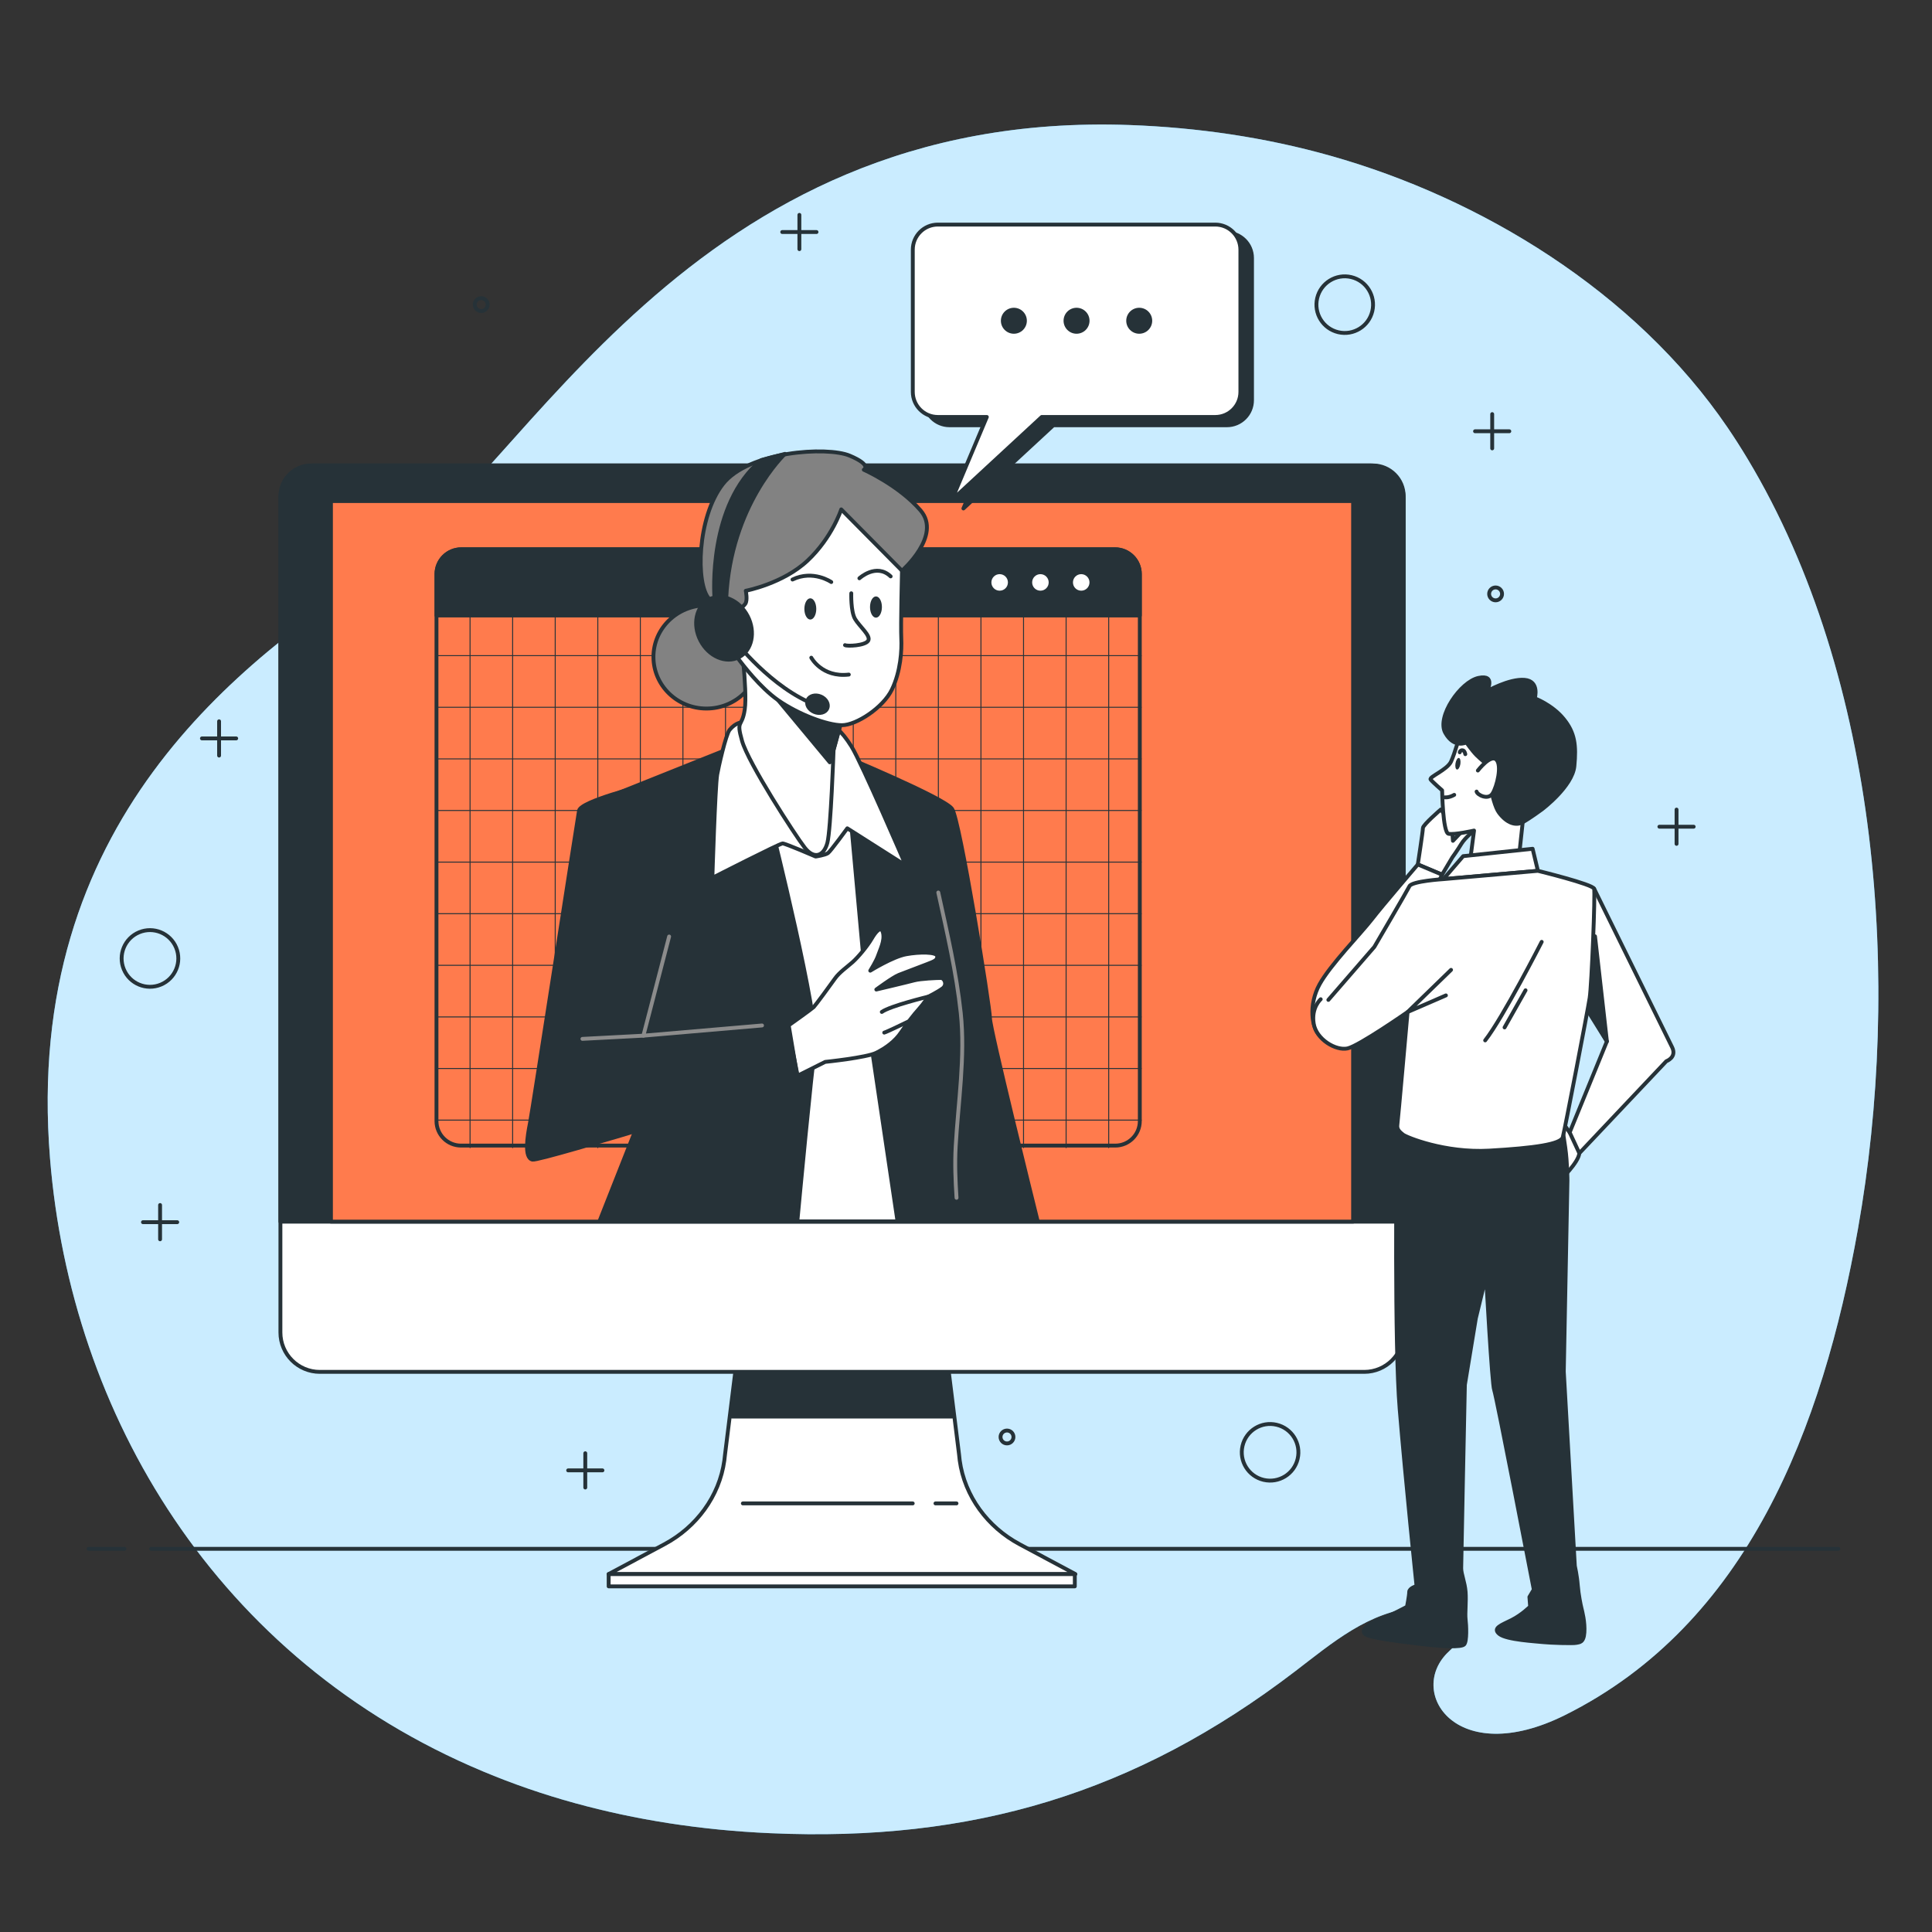
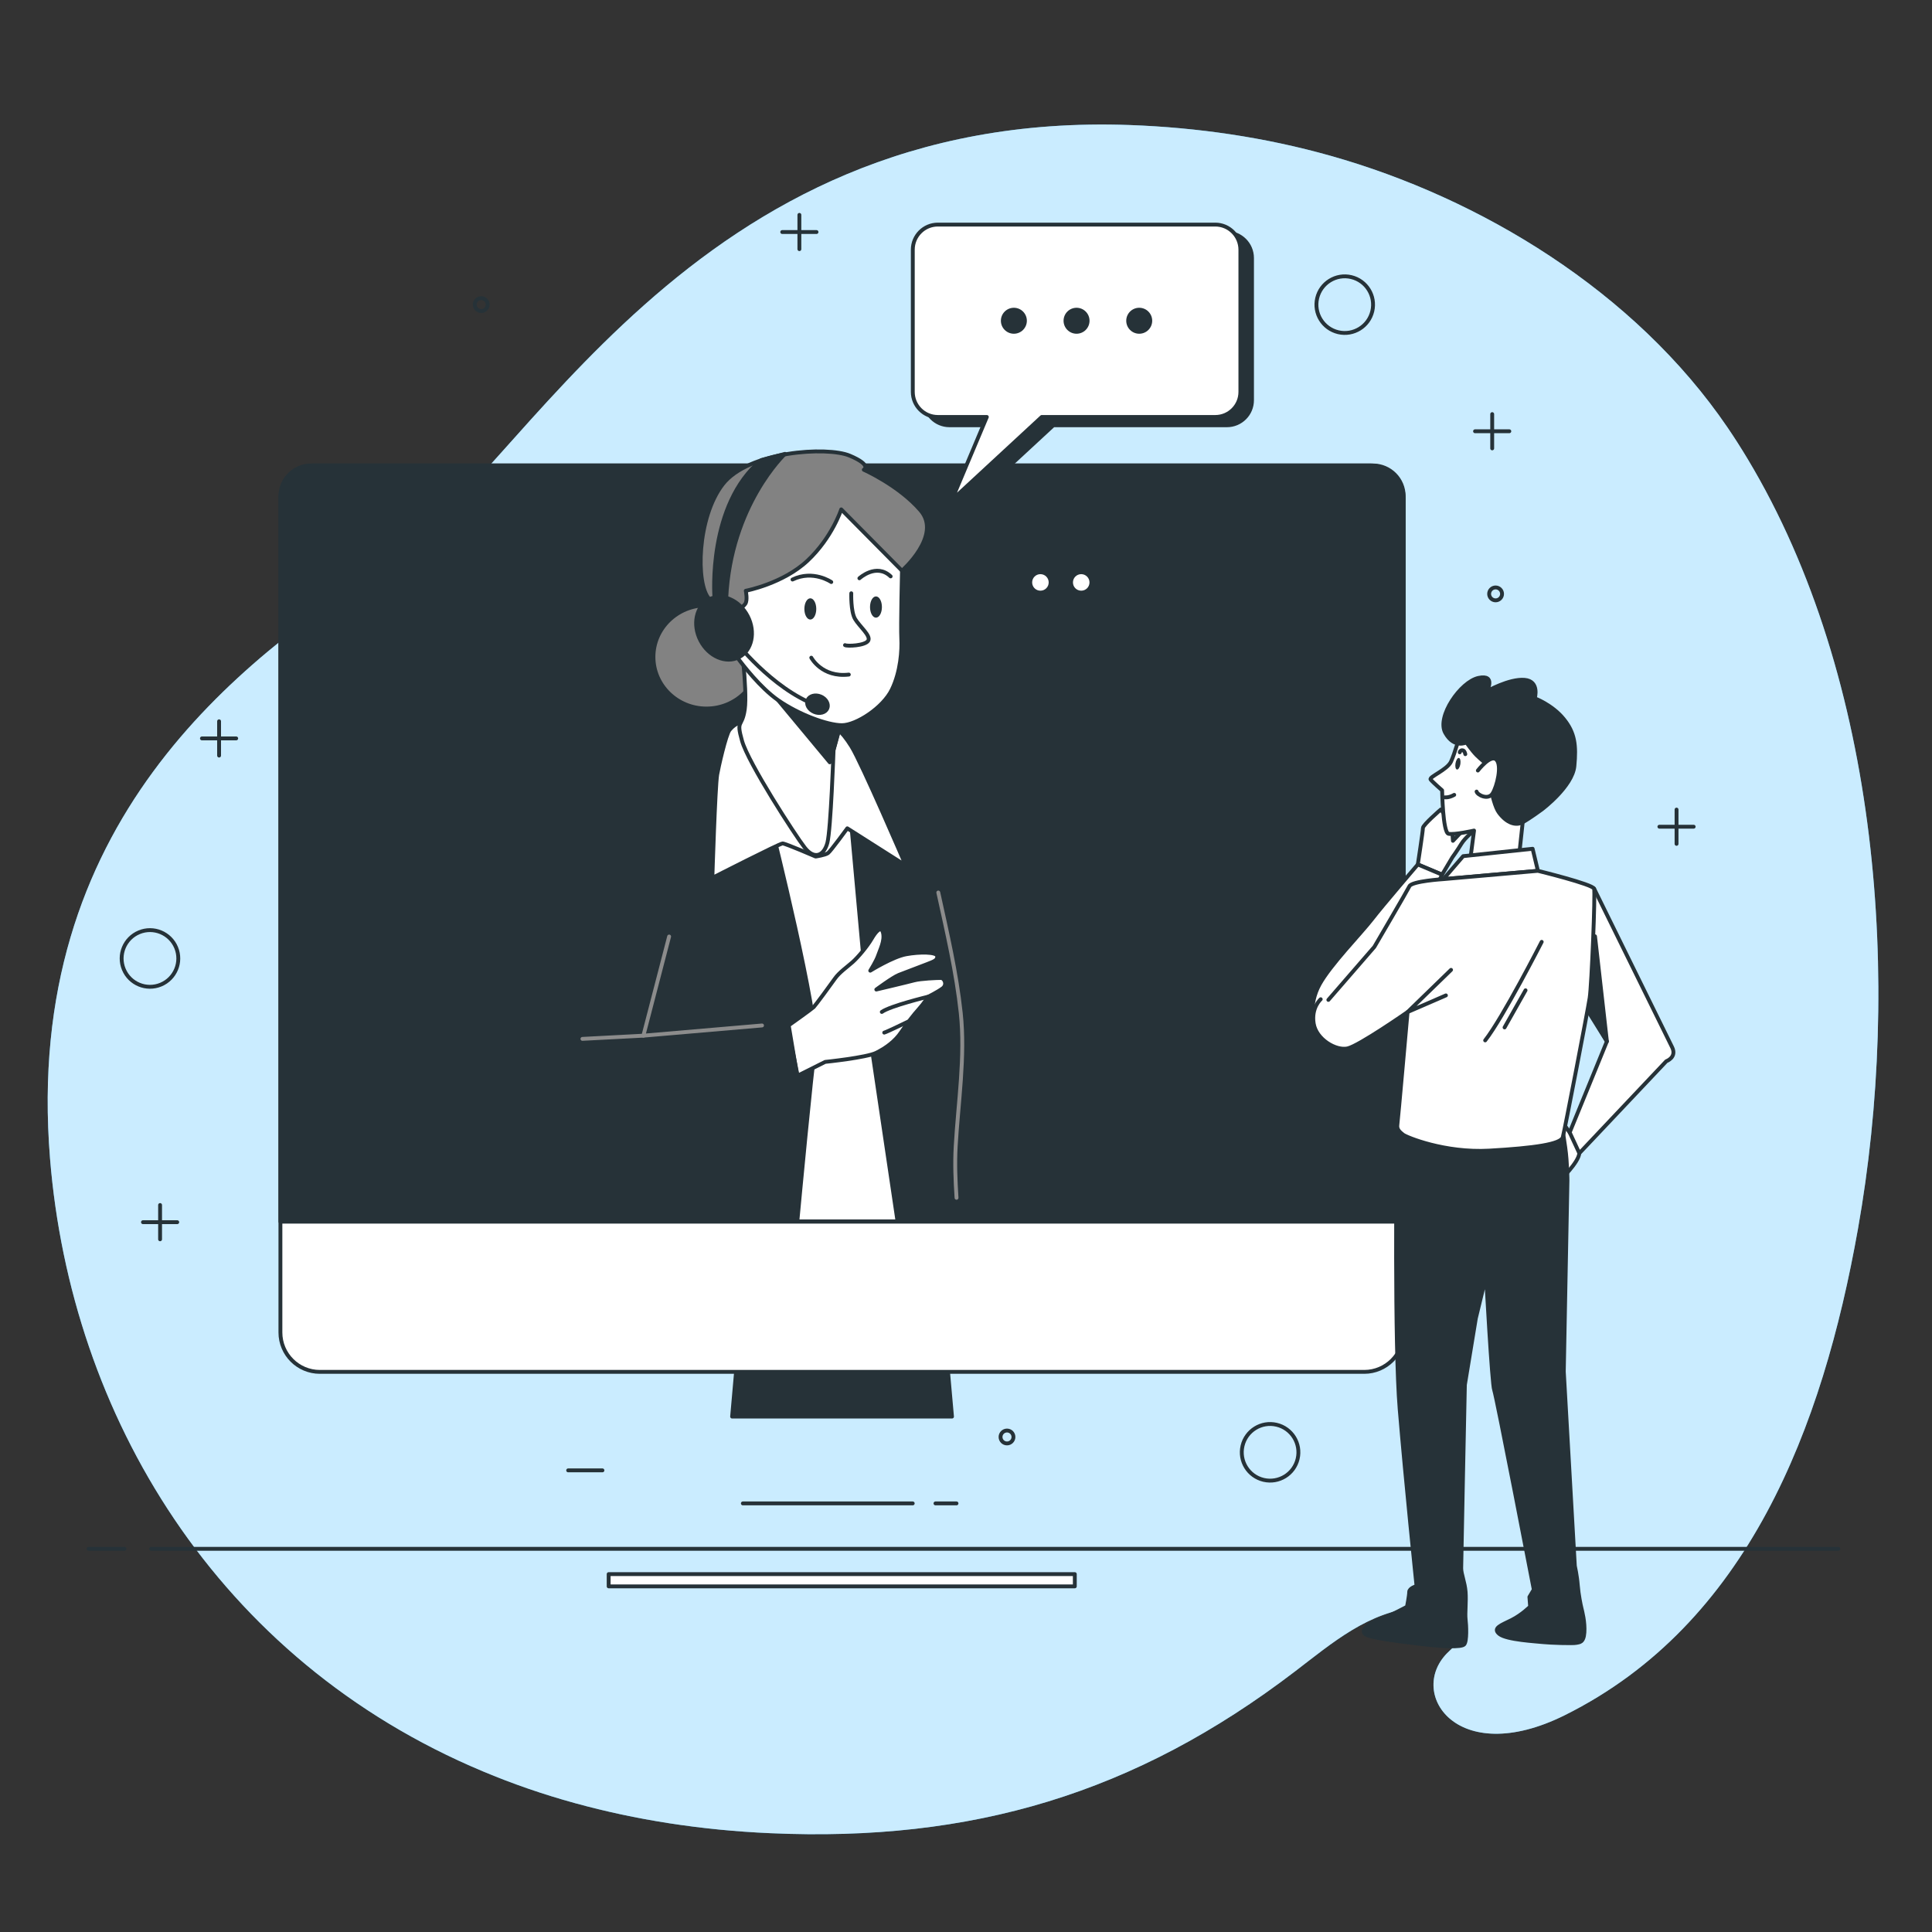
<svg xmlns="http://www.w3.org/2000/svg" x="0px" y="0px" viewBox="0 0 500 500" xml:space="preserve">
  <rect x="0" y="0" width="500" height="500" fill="#333333" stroke="none" />
  <g id="Background_Simple">
    <g>
      <path fill="#4DBFFF" d="M452.28,118.76c-1.66-2.76-3.38-5.47-5.19-8.12c-24-35.26-63.95-59.4-102.77-70.33   c-17.01-4.8-34.47-7.31-51.9-7.95c-114.34-4.15-156.35,90.12-193.19,114.43C62.39,171.1,5.85,212.62,12.95,299.84   c5.38,66.32,43.11,129.73,112.01,158.58c7.59,3.19,15.56,5.96,23.91,8.25c15.53,4.27,32.36,6.96,50.5,7.76   c52.09,2.32,94.39-10.24,135.76-41.86c9.62-7.35,19.18-15.64,31.66-16.55c9.07-0.66,17.67,2.6,8.19,11.37   c-11.14,10.3,1.71,30.57,30.01,16.49c47.25-23.52,66.69-74.26,75.85-125.85C492.08,254.71,486.63,175.95,452.28,118.76z" />
      <path opacity="0.7" fill="#FFFFFF" d="M452.28,118.76c-1.66-2.76-3.38-5.47-5.19-8.12c-24-35.26-63.95-59.4-102.77-70.33   c-17.01-4.8-34.47-7.31-51.9-7.95c-114.34-4.15-156.35,90.12-193.19,114.43C62.39,171.1,5.85,212.62,12.95,299.84   c5.38,66.32,43.11,129.73,112.01,158.58c7.59,3.19,15.56,5.96,23.91,8.25c15.53,4.27,32.36,6.96,50.5,7.76   c52.09,2.32,94.39-10.24,135.76-41.86c9.62-7.35,19.18-15.64,31.66-16.55c9.07-0.66,17.67,2.6,8.19,11.37   c-11.14,10.3,1.71,30.57,30.01,16.49c47.25-23.52,66.69-74.26,75.85-125.85C492.08,254.71,486.63,175.95,452.28,118.76z" />
    </g>
  </g>
  <g id="Floor_1_">
    <g>
      <line fill="none" stroke="#263238" stroke-linecap="round" stroke-linejoin="round" stroke-miterlimit="10" x1="39.12" y1="400.83" x2="475.76" y2="400.83" />
      <line fill="none" stroke="#263238" stroke-linecap="round" stroke-linejoin="round" stroke-miterlimit="10" x1="22.92" y1="400.83" x2="32.2" y2="400.83" />
    </g>
  </g>
  <g id="Plant" />
  <g id="Graphics">
    <g>
      <g>
        <line fill="none" stroke="#263238" stroke-linecap="round" stroke-linejoin="round" stroke-miterlimit="10" x1="56.7" y1="186.67" x2="56.7" y2="195.54" />
        <line fill="none" stroke="#263238" stroke-linecap="round" stroke-linejoin="round" stroke-miterlimit="10" x1="61.13" y1="191.1" x2="52.26" y2="191.1" />
      </g>
      <g>
        <line fill="none" stroke="#263238" stroke-linecap="round" stroke-linejoin="round" stroke-miterlimit="10" x1="433.89" y1="209.52" x2="433.89" y2="218.39" />
        <line fill="none" stroke="#263238" stroke-linecap="round" stroke-linejoin="round" stroke-miterlimit="10" x1="438.32" y1="213.95" x2="429.45" y2="213.95" />
      </g>
      <g>
        <line fill="none" stroke="#263238" stroke-linecap="round" stroke-linejoin="round" stroke-miterlimit="10" x1="386.18" y1="107.17" x2="386.18" y2="116.04" />
        <line fill="none" stroke="#263238" stroke-linecap="round" stroke-linejoin="round" stroke-miterlimit="10" x1="390.61" y1="111.61" x2="381.74" y2="111.61" />
      </g>
      <g>
        <line fill="none" stroke="#263238" stroke-linecap="round" stroke-linejoin="round" stroke-miterlimit="10" x1="206.88" y1="55.61" x2="206.88" y2="64.48" />
        <line fill="none" stroke="#263238" stroke-linecap="round" stroke-linejoin="round" stroke-miterlimit="10" x1="211.31" y1="60.05" x2="202.44" y2="60.05" />
      </g>
      <g>
-         <line fill="none" stroke="#263238" stroke-linecap="round" stroke-linejoin="round" stroke-miterlimit="10" x1="151.47" y1="376.1" x2="151.47" y2="384.97" />
        <line fill="none" stroke="#263238" stroke-linecap="round" stroke-linejoin="round" stroke-miterlimit="10" x1="155.91" y1="380.53" x2="147.04" y2="380.53" />
      </g>
      <g>
        <line fill="none" stroke="#263238" stroke-linecap="round" stroke-linejoin="round" stroke-miterlimit="10" x1="41.43" y1="311.86" x2="41.43" y2="320.73" />
        <line fill="none" stroke="#263238" stroke-linecap="round" stroke-linejoin="round" stroke-miterlimit="10" x1="45.87" y1="316.3" x2="37" y2="316.3" />
      </g>
      <ellipse transform="matrix(0.229 -0.973 0.973 0.229 191.738 399.484)" fill="none" stroke="#263238" stroke-linecap="round" stroke-linejoin="round" stroke-miterlimit="10" cx="348.06" cy="78.7" rx="7.33" ry="7.33" />
      <ellipse transform="matrix(0.229 -0.973 0.973 0.229 -112.197 609.806)" fill="none" stroke="#263238" stroke-linecap="round" stroke-linejoin="round" stroke-miterlimit="10" cx="328.87" cy="375.73" rx="7.33" ry="7.33" />
      <ellipse transform="matrix(0.924 -0.383 0.383 0.924 -91.97 33.701)" fill="none" stroke="#263238" stroke-linecap="round" stroke-linejoin="round" stroke-miterlimit="10" cx="38.73" cy="248.03" rx="7.33" ry="7.33" />
      <path fill="none" stroke="#263238" stroke-linecap="round" stroke-linejoin="round" stroke-miterlimit="10" d="M388.73,153.7   c0,0.92-0.75,1.67-1.67,1.67c-0.92,0-1.67-0.75-1.67-1.67c0-0.92,0.75-1.67,1.67-1.67C387.98,152.03,388.73,152.78,388.73,153.7z" />
      <path fill="none" stroke="#263238" stroke-linecap="round" stroke-linejoin="round" stroke-miterlimit="10" d="M126.21,78.83   c0,0.92-0.75,1.67-1.67,1.67c-0.92,0-1.67-0.75-1.67-1.67c0-0.92,0.75-1.67,1.67-1.67C125.46,77.16,126.21,77.91,126.21,78.83z" />
      <path fill="none" stroke="#263238" stroke-linecap="round" stroke-linejoin="round" stroke-miterlimit="10" d="M262.28,371.89   c0,0.92-0.75,1.67-1.67,1.67s-1.67-0.75-1.67-1.67c0-0.92,0.75-1.67,1.67-1.67S262.28,370.96,262.28,371.89z" />
    </g>
  </g>
  <g id="Device">
    <g>
      <g>
        <g>
-           <path fill="#FFFFFF" stroke="#263238" stroke-linecap="round" stroke-linejoin="round" stroke-miterlimit="10" d="M248.2,376.39     l-3.33-26.78h-13.01h-27.88h-13.01l-3.33,26.78c-0.05,0.53-0.11,1.05-0.18,1.57c-1.28,9.29-7.24,17.27-15.51,21.69l-14.44,7.72     h46.46h27.88h46.46l-14.44-7.72c-8.27-4.42-14.22-12.41-15.5-21.69C248.3,377.44,248.24,376.92,248.2,376.39z" />
          <polygon fill="#263238" stroke="#263238" stroke-linecap="round" stroke-linejoin="round" stroke-miterlimit="10" points="     246.38,366.61 244.87,349.61 231.86,349.61 203.98,349.61 190.97,349.61 189.47,366.61     " />
          <rect x="157.52" y="407.38" fill="#FFFFFF" stroke="#263238" stroke-linecap="round" stroke-linejoin="round" stroke-miterlimit="10" width="120.64" height="3.17" />
          <g>
            <line fill="none" stroke="#263238" stroke-linecap="round" stroke-linejoin="round" stroke-miterlimit="10" x1="192.25" y1="389.08" x2="236.21" y2="389.08" />
            <line fill="none" stroke="#263238" stroke-linecap="round" stroke-linejoin="round" stroke-miterlimit="10" x1="247.54" y1="389.08" x2="242.1" y2="389.08" />
          </g>
        </g>
        <path fill="#FFFFFF" stroke="#263238" stroke-linecap="round" stroke-linejoin="round" stroke-miterlimit="10" d="M353.07,355.04    H82.77c-5.63,0-10.2-4.57-10.2-10.2V128.41c0-4.39,3.56-7.95,7.95-7.95h274.8c4.39,0,7.95,3.56,7.95,7.95v216.43    C363.27,350.47,358.71,355.04,353.07,355.04z" />
-         <path fill="#263238" stroke="#263238" stroke-linecap="round" stroke-linejoin="round" stroke-miterlimit="10" d="M363.27,316.16    V129.02c0-4.73-3.83-8.56-8.56-8.56H81.13c-4.73,0-8.56,3.83-8.56,8.56v187.14H363.27z" />
-         <rect x="85.65" y="129.68" fill="#FF7B4D" stroke="#263238" stroke-linecap="round" stroke-linejoin="round" stroke-miterlimit="10" width="264.53" height="186.48" />
+         <path fill="#263238" stroke="#263238" stroke-linecap="round" stroke-linejoin="round" stroke-miterlimit="10" d="M363.27,316.16    V129.02c0-4.73-3.83-8.56-8.56-8.56H81.13c-4.73,0-8.56,3.83-8.56,8.56v187.14H363.27" />
      </g>
      <g>
        <path fill="#263238" stroke="#263238" stroke-linecap="round" stroke-linejoin="round" stroke-miterlimit="10" d="M294.99,159.29    H112.97v-10.72c0-3.54,2.87-6.41,6.41-6.41h169.2c3.54,0,6.41,2.87,6.41,6.41V159.29z" />
        <g>
-           <path fill="#FFFFFF" stroke="#263238" stroke-linecap="round" stroke-linejoin="round" stroke-miterlimit="10" d="     M261.35,150.73c0,1.46-1.18,2.64-2.64,2.64s-2.64-1.18-2.64-2.64c0-1.46,1.18-2.64,2.64-2.64S261.35,149.27,261.35,150.73z" />
          <path fill="#FFFFFF" stroke="#263238" stroke-linecap="round" stroke-linejoin="round" stroke-miterlimit="10" d="M271.9,150.73     c0,1.46-1.18,2.64-2.64,2.64s-2.64-1.18-2.64-2.64c0-1.46,1.18-2.64,2.64-2.64S271.9,149.27,271.9,150.73z" />
          <path fill="#FFFFFF" stroke="#263238" stroke-linecap="round" stroke-linejoin="round" stroke-miterlimit="10" d="     M282.46,150.73c0,1.46-1.18,2.64-2.64,2.64c-1.46,0-2.64-1.18-2.64-2.64c0-1.46,1.18-2.64,2.64-2.64     C281.27,148.09,282.46,149.27,282.46,150.73z" />
        </g>
        <g>
          <path fill="none" stroke="#263238" stroke-linecap="round" stroke-linejoin="round" stroke-miterlimit="10" d="M288.64,296.48     H119.31c-3.5,0-6.35-2.84-6.35-6.35V148.56c0-3.54,2.87-6.41,6.41-6.41h169.2c3.54,0,6.41,2.87,6.41,6.41v141.57     C294.99,293.63,292.14,296.48,288.64,296.48z" />
          <line fill="none" stroke="#263238" stroke-width="0.25" stroke-linecap="round" stroke-linejoin="round" stroke-miterlimit="10" x1="121.65" y1="155.4" x2="121.65" y2="297.02" />
          <line fill="none" stroke="#263238" stroke-width="0.25" stroke-linecap="round" stroke-linejoin="round" stroke-miterlimit="10" x1="132.67" y1="155.4" x2="132.67" y2="297.02" />
          <line fill="none" stroke="#263238" stroke-width="0.25" stroke-linecap="round" stroke-linejoin="round" stroke-miterlimit="10" x1="143.69" y1="155.4" x2="143.69" y2="297.02" />
-           <line fill="none" stroke="#263238" stroke-width="0.25" stroke-linecap="round" stroke-linejoin="round" stroke-miterlimit="10" x1="154.71" y1="155.4" x2="154.71" y2="297.02" />
          <line fill="none" stroke="#263238" stroke-width="0.25" stroke-linecap="round" stroke-linejoin="round" stroke-miterlimit="10" x1="165.72" y1="155.4" x2="165.72" y2="297.02" />
          <line fill="none" stroke="#263238" stroke-width="0.25" stroke-linecap="round" stroke-linejoin="round" stroke-miterlimit="10" x1="176.74" y1="155.4" x2="176.74" y2="297.02" />
          <line fill="none" stroke="#263238" stroke-width="0.25" stroke-linecap="round" stroke-linejoin="round" stroke-miterlimit="10" x1="187.76" y1="155.4" x2="187.76" y2="297.02" />
          <line fill="none" stroke="#263238" stroke-width="0.25" stroke-linecap="round" stroke-linejoin="round" stroke-miterlimit="10" x1="198.78" y1="155.4" x2="198.78" y2="297.02" />
          <line fill="none" stroke="#263238" stroke-width="0.25" stroke-linecap="round" stroke-linejoin="round" stroke-miterlimit="10" x1="209.8" y1="155.4" x2="209.8" y2="297.02" />
          <line fill="none" stroke="#263238" stroke-width="0.25" stroke-linecap="round" stroke-linejoin="round" stroke-miterlimit="10" x1="220.82" y1="155.4" x2="220.82" y2="297.02" />
          <line fill="none" stroke="#263238" stroke-width="0.25" stroke-linecap="round" stroke-linejoin="round" stroke-miterlimit="10" x1="231.83" y1="155.4" x2="231.83" y2="297.02" />
          <line fill="none" stroke="#263238" stroke-width="0.25" stroke-linecap="round" stroke-linejoin="round" stroke-miterlimit="10" x1="242.85" y1="155.4" x2="242.85" y2="297.02" />
          <line fill="none" stroke="#263238" stroke-width="0.25" stroke-linecap="round" stroke-linejoin="round" stroke-miterlimit="10" x1="253.87" y1="155.4" x2="253.87" y2="297.02" />
          <line fill="none" stroke="#263238" stroke-width="0.25" stroke-linecap="round" stroke-linejoin="round" stroke-miterlimit="10" x1="264.89" y1="155.4" x2="264.89" y2="297.02" />
          <line fill="none" stroke="#263238" stroke-width="0.25" stroke-linecap="round" stroke-linejoin="round" stroke-miterlimit="10" x1="275.91" y1="155.4" x2="275.91" y2="297.02" />
          <line fill="none" stroke="#263238" stroke-width="0.25" stroke-linecap="round" stroke-linejoin="round" stroke-miterlimit="10" x1="286.93" y1="155.4" x2="286.93" y2="297.02" />
          <line fill="none" stroke="#263238" stroke-width="0.25" stroke-linecap="round" stroke-linejoin="round" stroke-miterlimit="10" x1="113.22" y1="169.68" x2="295.35" y2="169.68" />
          <line fill="none" stroke="#263238" stroke-width="0.25" stroke-linecap="round" stroke-linejoin="round" stroke-miterlimit="10" x1="113.22" y1="183.04" x2="295.35" y2="183.04" />
          <line fill="none" stroke="#263238" stroke-width="0.25" stroke-linecap="round" stroke-linejoin="round" stroke-miterlimit="10" x1="113.22" y1="196.4" x2="295.35" y2="196.4" />
          <line fill="none" stroke="#263238" stroke-width="0.25" stroke-linecap="round" stroke-linejoin="round" stroke-miterlimit="10" x1="113.22" y1="209.75" x2="295.35" y2="209.75" />
          <line fill="none" stroke="#263238" stroke-width="0.25" stroke-linecap="round" stroke-linejoin="round" stroke-miterlimit="10" x1="113.22" y1="223.11" x2="295.35" y2="223.11" />
          <line fill="none" stroke="#263238" stroke-width="0.25" stroke-linecap="round" stroke-linejoin="round" stroke-miterlimit="10" x1="113.22" y1="236.46" x2="295.35" y2="236.46" />
          <line fill="none" stroke="#263238" stroke-width="0.25" stroke-linecap="round" stroke-linejoin="round" stroke-miterlimit="10" x1="113.22" y1="249.82" x2="295.35" y2="249.82" />
          <line fill="none" stroke="#263238" stroke-width="0.25" stroke-linecap="round" stroke-linejoin="round" stroke-miterlimit="10" x1="113.22" y1="263.18" x2="295.35" y2="263.18" />
          <line fill="none" stroke="#263238" stroke-width="0.25" stroke-linecap="round" stroke-linejoin="round" stroke-miterlimit="10" x1="113.22" y1="276.53" x2="295.35" y2="276.53" />
          <line fill="none" stroke="#263238" stroke-width="0.25" stroke-linecap="round" stroke-linejoin="round" stroke-miterlimit="10" x1="113.22" y1="289.89" x2="295.35" y2="289.89" />
        </g>
      </g>
    </g>
  </g>
  <g id="Character_2">
    <g>
      <g>
        <path fill="#FFFFFF" stroke="#263238" stroke-linecap="round" stroke-linejoin="round" stroke-miterlimit="10" d="M372.88,209.5    c0,0-4.63,3.97-4.63,4.79c0,0.83-1.32,9.42-1.32,9.42l6.28,2.65l2.65-4.46c0,0,1.32-1.82,2.31-3.47    c0.99-1.65,3.31-3.47,3.31-3.47l-2.48-0.5l-2.98,3.14l-0.33-4.46L372.88,209.5z" />
        <path fill="#FFFFFF" stroke="#263238" stroke-linecap="round" stroke-linejoin="round" stroke-miterlimit="10" d="M366.93,223.72    c0,0-9.09,10.58-11.9,14.22c-2.81,3.64-10.75,11.74-13.56,16.86c-2.81,5.13-2.15,11.41,0.33,13.39    c2.48,1.98,12.23-2.31,16.37-10.75c4.13-8.43,15.04-31.08,15.04-31.08L366.93,223.72z" />
      </g>
      <g>
        <g>
          <path fill="#FFFFFF" stroke="#263238" stroke-linecap="round" stroke-linejoin="round" stroke-miterlimit="10" d="     M377.84,190.16c0,0-1.32,4.79-2.31,6.94c-0.99,2.15-5.79,3.97-5.29,4.63c0.5,0.66,2.98,2.81,2.98,2.81s0.17,10.91,1.65,11.24     c1.49,0.33,6.61-0.83,6.61-0.83l-0.99,7.61l12.73-1.82l1.16-10.75c0,0,5.62-4.3,5.62-8.43c0-4.13-6.61-12.4-12.9-14.05     C380.82,185.86,379.66,187.01,377.84,190.16z" />
          <path fill="#263238" d="M377.94,197.76c-0.14,0.83-0.53,1.45-0.88,1.39c-0.35-0.06-0.52-0.77-0.38-1.6     c0.14-0.83,0.53-1.45,0.88-1.39C377.9,196.21,378.07,196.93,377.94,197.76z" />
          <path fill="none" stroke="#263238" stroke-linecap="round" stroke-linejoin="round" stroke-miterlimit="10" d="M377.78,194.7     c0-0.48,1.12-1.12,1.44,0.48" />
          <path fill="none" stroke="#263238" stroke-linecap="round" stroke-linejoin="round" stroke-miterlimit="10" d="M373.96,206.35     c0,0,0.96,0.16,2.39-0.64" />
        </g>
        <path fill="#263238" stroke="#263238" stroke-linecap="round" stroke-linejoin="round" stroke-miterlimit="10" d="M384.79,178.91    c0,0,2.48-4.46-2.15-3.47c-4.63,0.99-10.91,10.08-8.6,14.22c2.31,4.13,5.46,2.48,5.46,2.48s1.49,2.15,2.65,3.31    c1.16,1.16,2.65,2.31,2.65,2.31s1.16,9.92,3.14,12.56c1.98,2.65,4.3,3.47,6.12,2.48c1.82-0.99,4.96-3.31,4.96-3.31    s7.94-5.95,8.43-11.24c0.5-5.29,0.17-8.6-2.81-12.23c-2.98-3.64-7.44-5.29-7.44-5.29s1.32-4.46-2.65-4.79    C390.57,175.61,384.79,178.91,384.79,178.91z" />
        <path fill="#FFFFFF" stroke="#263238" stroke-linecap="round" stroke-linejoin="round" stroke-miterlimit="10" d="M382.47,199.41    c0,0,3.31-4.3,4.79-2.81c1.49,1.49,0.17,6.94-0.99,8.76s-3.97,0.33-4.13-0.5" />
      </g>
      <polygon fill="#FFFFFF" stroke="#263238" stroke-linecap="round" stroke-linejoin="round" stroke-miterlimit="10" points="   373.54,227.52 378.67,221.57 396.64,219.66 398.01,225.37   " />
      <path fill="#FFFFFF" stroke="#263238" stroke-linecap="round" stroke-linejoin="round" stroke-miterlimit="10" d="M406.23,293.07   l-2.28-3.21l-0.12,15.49c0,0,4.68-4.45,4.9-6.9C408.96,296,406.23,293.07,406.23,293.07z" />
      <path fill="#FFFFFF" stroke="#263238" stroke-linecap="round" stroke-linejoin="round" stroke-miterlimit="10" d="M412.56,230   c0,0,18.85,38.36,20.17,41c1.32,2.65-1.49,3.64-1.49,3.64l-22.51,23.81l-2.5-5.38l9.63-23.56l-8.76-14.05   C407.1,255.46,411.9,231.49,412.56,230z" />
      <polygon fill="#263238" stroke="#263238" stroke-linecap="round" stroke-linejoin="round" stroke-miterlimit="10" points="   412.79,242.31 415.87,269.51 410.97,261.18   " />
      <path fill="#263238" stroke="#263238" stroke-linecap="round" stroke-linejoin="round" stroke-miterlimit="10" d="M361.52,291.73   c0,0-0.01,0.42-0.02,1.19c-0.11,8.07-0.65,55.02,0.74,71.79c1.52,18.38,4.36,45.75,4.36,45.75s-1.9,0.57-1.9,1.53   s-0.57,3.83-0.57,3.83s-4.17,2.3-7.02,3.25c-2.84,0.96-5.12,2.87-3.79,3.83c1.33,0.96,7.58,1.72,13.84,2.49   c6.26,0.77,11,0.96,11.76,0.19c0.76-0.77,0.57-4.98,0.38-6.51c-0.19-1.53,0.19-4.59,0-7.08c-0.19-2.49-1.14-4.59-1.14-6.13   s0.95-47.47,0.95-47.47l2.84-17.23l2.65-10.91c0,0,1.52,28.14,2.09,29.48c0.57,1.34,10.26,51.66,10.26,51.66l-1.14,1.91l0.19,2.49   c0,0-2.09,2.11-4.74,3.45c-2.65,1.34-5.12,2.11-3.22,3.64c1.9,1.53,9.67,1.91,11.38,2.11c1.71,0.19,7.77,0.38,8.53,0.19   c0.76-0.19,1.9,0,2.09-2.68c0.19-2.68-0.57-5.55-0.76-6.32c-0.19-0.77-0.76-3.45-0.95-5.93c-0.19-2.49-0.76-4.98-0.76-4.98   l-2.86-50.32l0.95-49.39c0,0,0-4.59-0.57-8.61c-0.57-4.02-1.14-7.08-1.14-7.08l-41.71-1.72" />
      <g>
        <path fill="#FFFFFF" stroke="#263238" stroke-linecap="round" stroke-linejoin="round" stroke-miterlimit="10" d="M343.78,258.77    l11.9-13.72c0,0,8.43-14.38,9.09-15.71c0.66-1.32,8.76-1.82,8.76-1.82l24.47-2.15c0,0,14.22,3.47,14.55,4.63    c0.33,1.16-0.64,24.92-1.14,28.22c-0.5,3.31-6.47,34.27-6.96,36.09c-0.5,1.82-7.44,2.81-19.01,3.47    c-11.57,0.66-21.49-3.47-22.32-4.13c-0.83-0.66-1.65-1.32-1.49-2.48c0.17-1.16,2.65-29.26,2.65-29.26s-12.56,8.76-15.54,9.42    c-2.98,0.66-8.1-2.31-8.76-6.45c-0.66-4.13,1.82-6.28,1.82-6.28" />
        <g>
          <path fill="none" stroke="#263238" stroke-linecap="round" stroke-linejoin="round" stroke-miterlimit="10" d="M398.99,243.75     c0,0-10.03,19.64-14.63,25.5" />
          <line fill="none" stroke="#263238" stroke-linecap="round" stroke-linejoin="round" stroke-miterlimit="10" x1="394.81" y1="256.29" x2="389.38" y2="265.9" />
        </g>
      </g>
      <polyline fill="none" stroke="#263238" stroke-linecap="round" stroke-linejoin="round" stroke-miterlimit="10" points="   375.53,251 364.29,261.91 374.2,257.61   " />
    </g>
  </g>
  <g id="Character_1">
    <g>
      <g>
        <polygon fill="#FFFFFF" stroke="#263238" stroke-linecap="round" stroke-linejoin="round" stroke-miterlimit="10" points="    206.28,316.09 232.36,316.09 233.25,267.09 222.7,202.45 192.51,202.85 206.81,273.17    " />
        <path fill="#263238" stroke="#263238" stroke-linecap="round" stroke-linejoin="round" stroke-miterlimit="10" d="M225.44,270    l6.84,46.09h36.29c-1.31-5.27-12.36-49.83-12.36-52.56c0-2.9-7.8-51.29-9.81-54.19c-2.01-2.9-28.99-14.05-28.99-14.05l2.68,15.61    L225.44,270z" />
        <path fill="none" stroke="#8C8C8C" stroke-linecap="round" stroke-linejoin="round" stroke-miterlimit="10" d="M242.83,230.98    c2.25,10.28,4.69,20.7,5.81,31.17c1.21,11.26-0.68,23.28-1.31,34.56c-0.25,4.49-0.07,8.78,0.22,13.28" />
      </g>
      <ellipse fill="#828282" stroke="#263238" stroke-linecap="round" stroke-linejoin="round" stroke-miterlimit="10" cx="182.83" cy="170.01" rx="13.72" ry="13.36" />
      <path fill="#263238" stroke="#263238" stroke-linecap="round" stroke-linejoin="round" stroke-miterlimit="10" d="M155.13,316.09   h51.22c0.56-5.98,3.58-38.11,4.59-44.98c1.12-7.58-11.15-56.64-11.15-56.64l-9.37-21.41l-37.91,15.16l14.49,77.82L155.13,316.09z" />
      <path fill="#FFFFFF" stroke="#263238" stroke-linecap="round" stroke-linejoin="round" stroke-miterlimit="10" d="M192.03,186.93   c0,0-1.6,0-3.21,1.96c-0.97,1.19-2.91,9.79-3.21,11.58c-0.53,3.21-1.25,26.72-1.25,26.72s17.46-8.91,18.17-8.91   c0.71,0,8.55,3.39,8.55,3.39s2.49-0.36,3.21-0.89c0.71-0.53,4.99-6.41,4.99-6.41l15.14,9.62c0,0-11.4-26.55-14.07-30.82   c-2.67-4.28-4.63-5.52-6.41-6.06C212.16,186.57,192.03,186.93,192.03,186.93z" />
      <path fill="#FFFFFF" stroke="#263238" stroke-linecap="round" stroke-linejoin="round" stroke-miterlimit="10" d="M191.5,163.41   c0,0,1.96,15.14,1.25,20.13c-0.71,4.99-2.32,2.49-0.71,8.2c1.6,5.7,13.72,24.41,16.21,27.61c2.49,3.21,4.99,2.14,5.88-1.25   c0.89-3.38,1.6-24.05,1.6-24.05l2.49-9.09L191.5,163.41z" />
      <polygon fill="#263238" stroke="#263238" stroke-linecap="round" stroke-linejoin="round" stroke-miterlimit="10" points="   201.38,181.21 214.75,197.29 215.73,194.06 218.22,184.97   " />
      <g>
        <path fill="#FFFFFF" stroke="#263238" stroke-linecap="round" stroke-linejoin="round" stroke-miterlimit="10" d="M233.43,147.69    c0,0-0.34,14.43-0.18,17.5c0.16,3.07-0.16,8.57-2.43,13.27c-2.26,4.69-9.22,9.22-12.94,9.22c-3.72,0-11.16-2.75-16.5-6.47    c-4.63-3.23-9.22-9.22-10.52-11c-1.29-1.78-3.24-9.22-3.24-9.22l-1.13-6.15l-1.13-5.02c0,0,10.19,0.32,15.69-5.34    c5.5-5.66,17.15-16.83,17.15-16.83l13.59,13.75L233.43,147.69z" />
        <path fill="none" stroke="#263238" stroke-linecap="round" stroke-linejoin="round" stroke-miterlimit="10" d="M220.31,153.54    c0,0-0.16,4.69,0.97,6.63c1.13,1.94,4.21,4.37,3.4,5.66c-0.81,1.29-5.5,1.46-5.99,1.13" />
        <path fill="none" stroke="#263238" stroke-linecap="round" stroke-linejoin="round" stroke-miterlimit="10" d="M209.96,170.21    c0,0,2.75,5.18,9.71,4.37" />
        <path fill="none" stroke="#263238" stroke-linecap="round" stroke-linejoin="round" stroke-miterlimit="10" d="M215.13,150.63    c0,0-4.69-3.24-10.03-0.65" />
        <path fill="none" stroke="#263238" stroke-linecap="round" stroke-linejoin="round" stroke-miterlimit="10" d="M222.41,149.66    c0,0,4.37-4.04,8.09-0.49" />
        <path fill="#263238" d="M211.25,157.59c0,1.52-0.69,2.75-1.54,2.75c-0.85,0-1.54-1.23-1.54-2.75c0-1.52,0.69-2.75,1.54-2.75    C210.56,154.84,211.25,156.07,211.25,157.59z" />
        <path fill="#263238" d="M228.24,157.1c0,1.52-0.69,2.75-1.54,2.75s-1.54-1.23-1.54-2.75c0-1.52,0.69-2.75,1.54-2.75    S228.24,155.58,228.24,157.1z" />
      </g>
      <path fill="#828282" stroke="#263238" stroke-linecap="round" stroke-linejoin="round" stroke-miterlimit="10" d="M217.71,131.83   c0,0-2.34,7.28-8.71,13.26c-6.37,5.98-15.99,7.8-15.99,7.8s0.52,2.47-0.13,3.38c-0.65,0.91-2.08,1.82-2.08,1.82   s-3.77,0.65-7.28-3.12c-3.51-3.77-3.12-21.06,3.51-29.63c6.63-8.58,27.03-9.88,32.88-7.41c5.85,2.47,3.64,3.64,3.64,3.64   s9.1,4.03,14.69,10.53c5.59,6.5-4.81,15.6-4.81,15.6L217.71,131.83z" />
      <g>
        <path fill="#263238" stroke="#263238" stroke-linecap="round" stroke-linejoin="round" stroke-miterlimit="10" d="M184.88,154.35    c0,0-1.78-23.78,12.13-35.27l6.15-1.62c0,0-14.08,13.27-15.21,37.37L184.88,154.35z" />
        <path fill="#263238" stroke="#263238" stroke-linecap="round" stroke-linejoin="round" stroke-miterlimit="10" d="M193.5,159.45    c2.13,4.13,1.12,8.89-2.26,10.63c-3.38,1.74-7.84-0.2-9.97-4.33c-2.13-4.13-1.12-8.89,2.26-10.63    C186.91,153.39,191.37,155.32,193.5,159.45z" />
        <path fill="none" stroke="#263238" stroke-linecap="round" stroke-linejoin="round" stroke-miterlimit="10" d="M190.06,165.68    c0,0,9.55,12.46,21.19,16.83" />
        <path fill="#263238" stroke="#263238" stroke-linecap="round" stroke-linejoin="round" stroke-miterlimit="10" d="M214.11,183.32    c-0.46,1.1-1.98,1.52-3.39,0.93c-1.41-0.59-2.18-1.97-1.71-3.07c0.46-1.1,1.98-1.52,3.39-0.93    C213.81,180.84,214.57,182.22,214.11,183.32z" />
      </g>
      <g>
        <path fill="#FFFFFF" stroke="#263238" stroke-linecap="round" stroke-linejoin="round" stroke-miterlimit="10" d="M204.12,265.36    c0,0,5.98-4.25,6.46-4.72c0.47-0.47,4.41-5.83,5.51-7.4c1.1-1.57,3.15-2.99,4.57-4.25c1.42-1.26,3.78-4.09,4.88-5.98    c1.1-1.89,2.52-3.62,2.99-1.57c0.47,2.05-0.79,4.41-1.26,5.83c-0.47,1.42-2.05,3.94-2.05,3.94s5.83-3.62,9.29-4.25    c3.46-0.63,7.87-0.63,8.03,0.47c0.16,1.1-0.94,1.42-2.52,2.05c-1.57,0.63-5.83,2.2-7.4,2.83c-1.57,0.63-5.83,3.78-5.83,3.78    s8.03-1.89,9.76-2.36c1.73-0.47,5.98-0.63,6.93-0.63c0.94,0,1.73,1.73,0.47,2.68c-1.26,0.94-3.78,2.2-3.78,2.2    s-0.94,1.57-2.36,3.15c-1.42,1.57-2.99,3.62-4.57,5.98c-1.57,2.36-3.94,4.09-6.46,5.35c-2.52,1.26-13.23,2.36-13.23,2.36    l-7.24,3.62L204.12,265.36z" />
        <path fill="none" stroke="#263238" stroke-linecap="round" stroke-linejoin="round" stroke-miterlimit="10" d="M240.18,257.95    c0,0-9.76,2.36-11.97,3.94" />
        <path fill="none" stroke="#263238" stroke-linecap="round" stroke-linejoin="round" stroke-miterlimit="10" d="M234.98,264.41    c0,0-5.51,2.68-6.14,2.83" />
      </g>
      <g>
        <path fill="#263238" stroke="#263238" stroke-linecap="round" stroke-linejoin="round" stroke-miterlimit="10" d="M166.57,203.33    c0,0-16.28,4.01-16.72,6.47c-0.45,2.45-12.04,77.6-12.71,80.94c-0.67,3.34-1.56,8.92,0.67,9.37c2.23,0.45,68.9-20.29,68.9-20.29    l-3.22-16.03l-34.91,3.99l5.13-31.44" />
        <line fill="none" stroke="#8C8C8C" stroke-linecap="round" stroke-linejoin="round" stroke-miterlimit="10" x1="166.51" y1="268.03" x2="150.73" y2="268.86" />
        <polyline fill="none" stroke="#8C8C8C" stroke-linecap="round" stroke-linejoin="round" stroke-miterlimit="10" points="    197.21,265.39 166.51,268.03 173.17,242.37    " />
      </g>
    </g>
  </g>
  <g id="Speech_Bubble">
    <g>
      <path fill="#263238" stroke="#263238" stroke-linecap="round" stroke-linejoin="round" stroke-miterlimit="10" d="M317.52,60.27   h-71.79c-3.59,0-6.49,2.91-6.49,6.49v36.81c0,3.59,2.91,6.49,6.49,6.49h12.67l-9.07,21.53l23.28-21.53h44.92   c3.59,0,6.49-2.91,6.49-6.49V66.76C324.01,63.18,321.1,60.27,317.52,60.27z" />
      <path fill="#FFFFFF" stroke="#263238" stroke-linecap="round" stroke-linejoin="round" stroke-miterlimit="10" d="M314.51,58.12   h-71.79c-3.59,0-6.49,2.91-6.49,6.49v36.81c0,3.59,2.91,6.49,6.49,6.49h12.67l-9.07,21.53l23.28-21.53h44.92   c3.59,0,6.49-2.91,6.49-6.49V64.61C321,61.03,318.09,58.12,314.51,58.12z" />
      <g>
        <circle fill="#263238" cx="262.39" cy="83.01" r="3.36" />
        <circle fill="#263238" cx="278.61" cy="83.01" r="3.36" />
        <circle fill="#263238" cx="294.83" cy="83.01" r="3.36" />
      </g>
    </g>
  </g>
</svg>